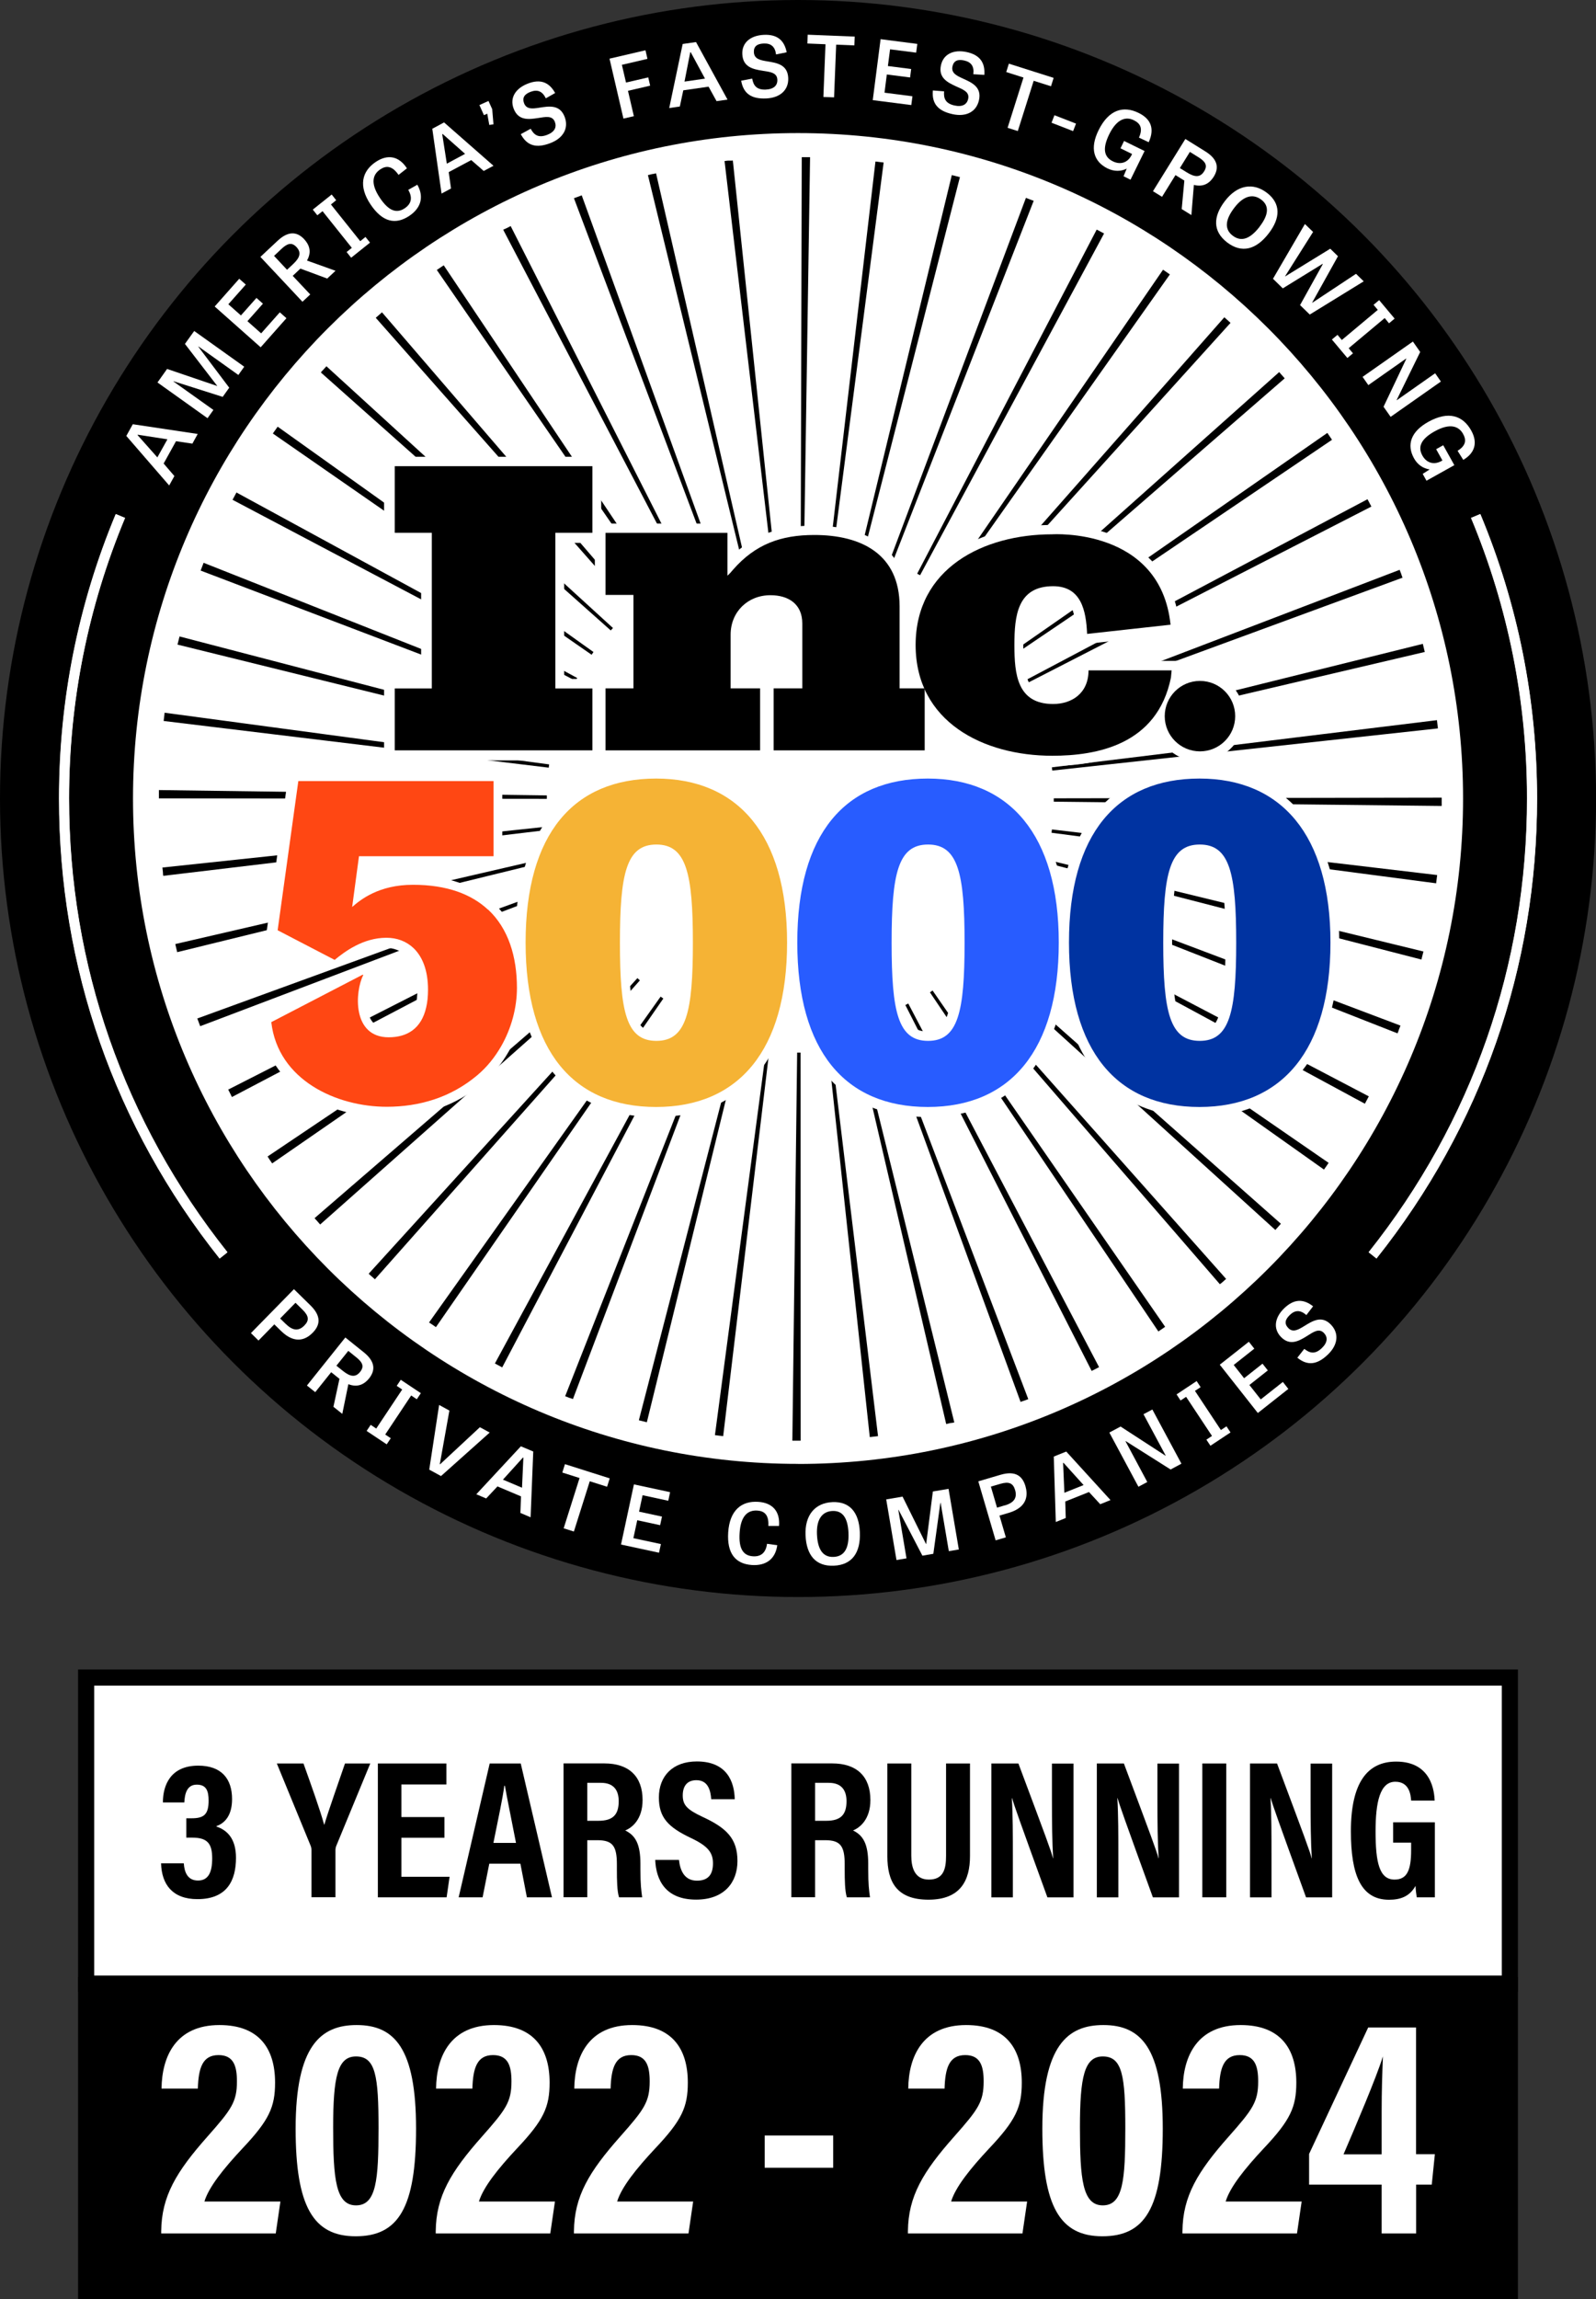
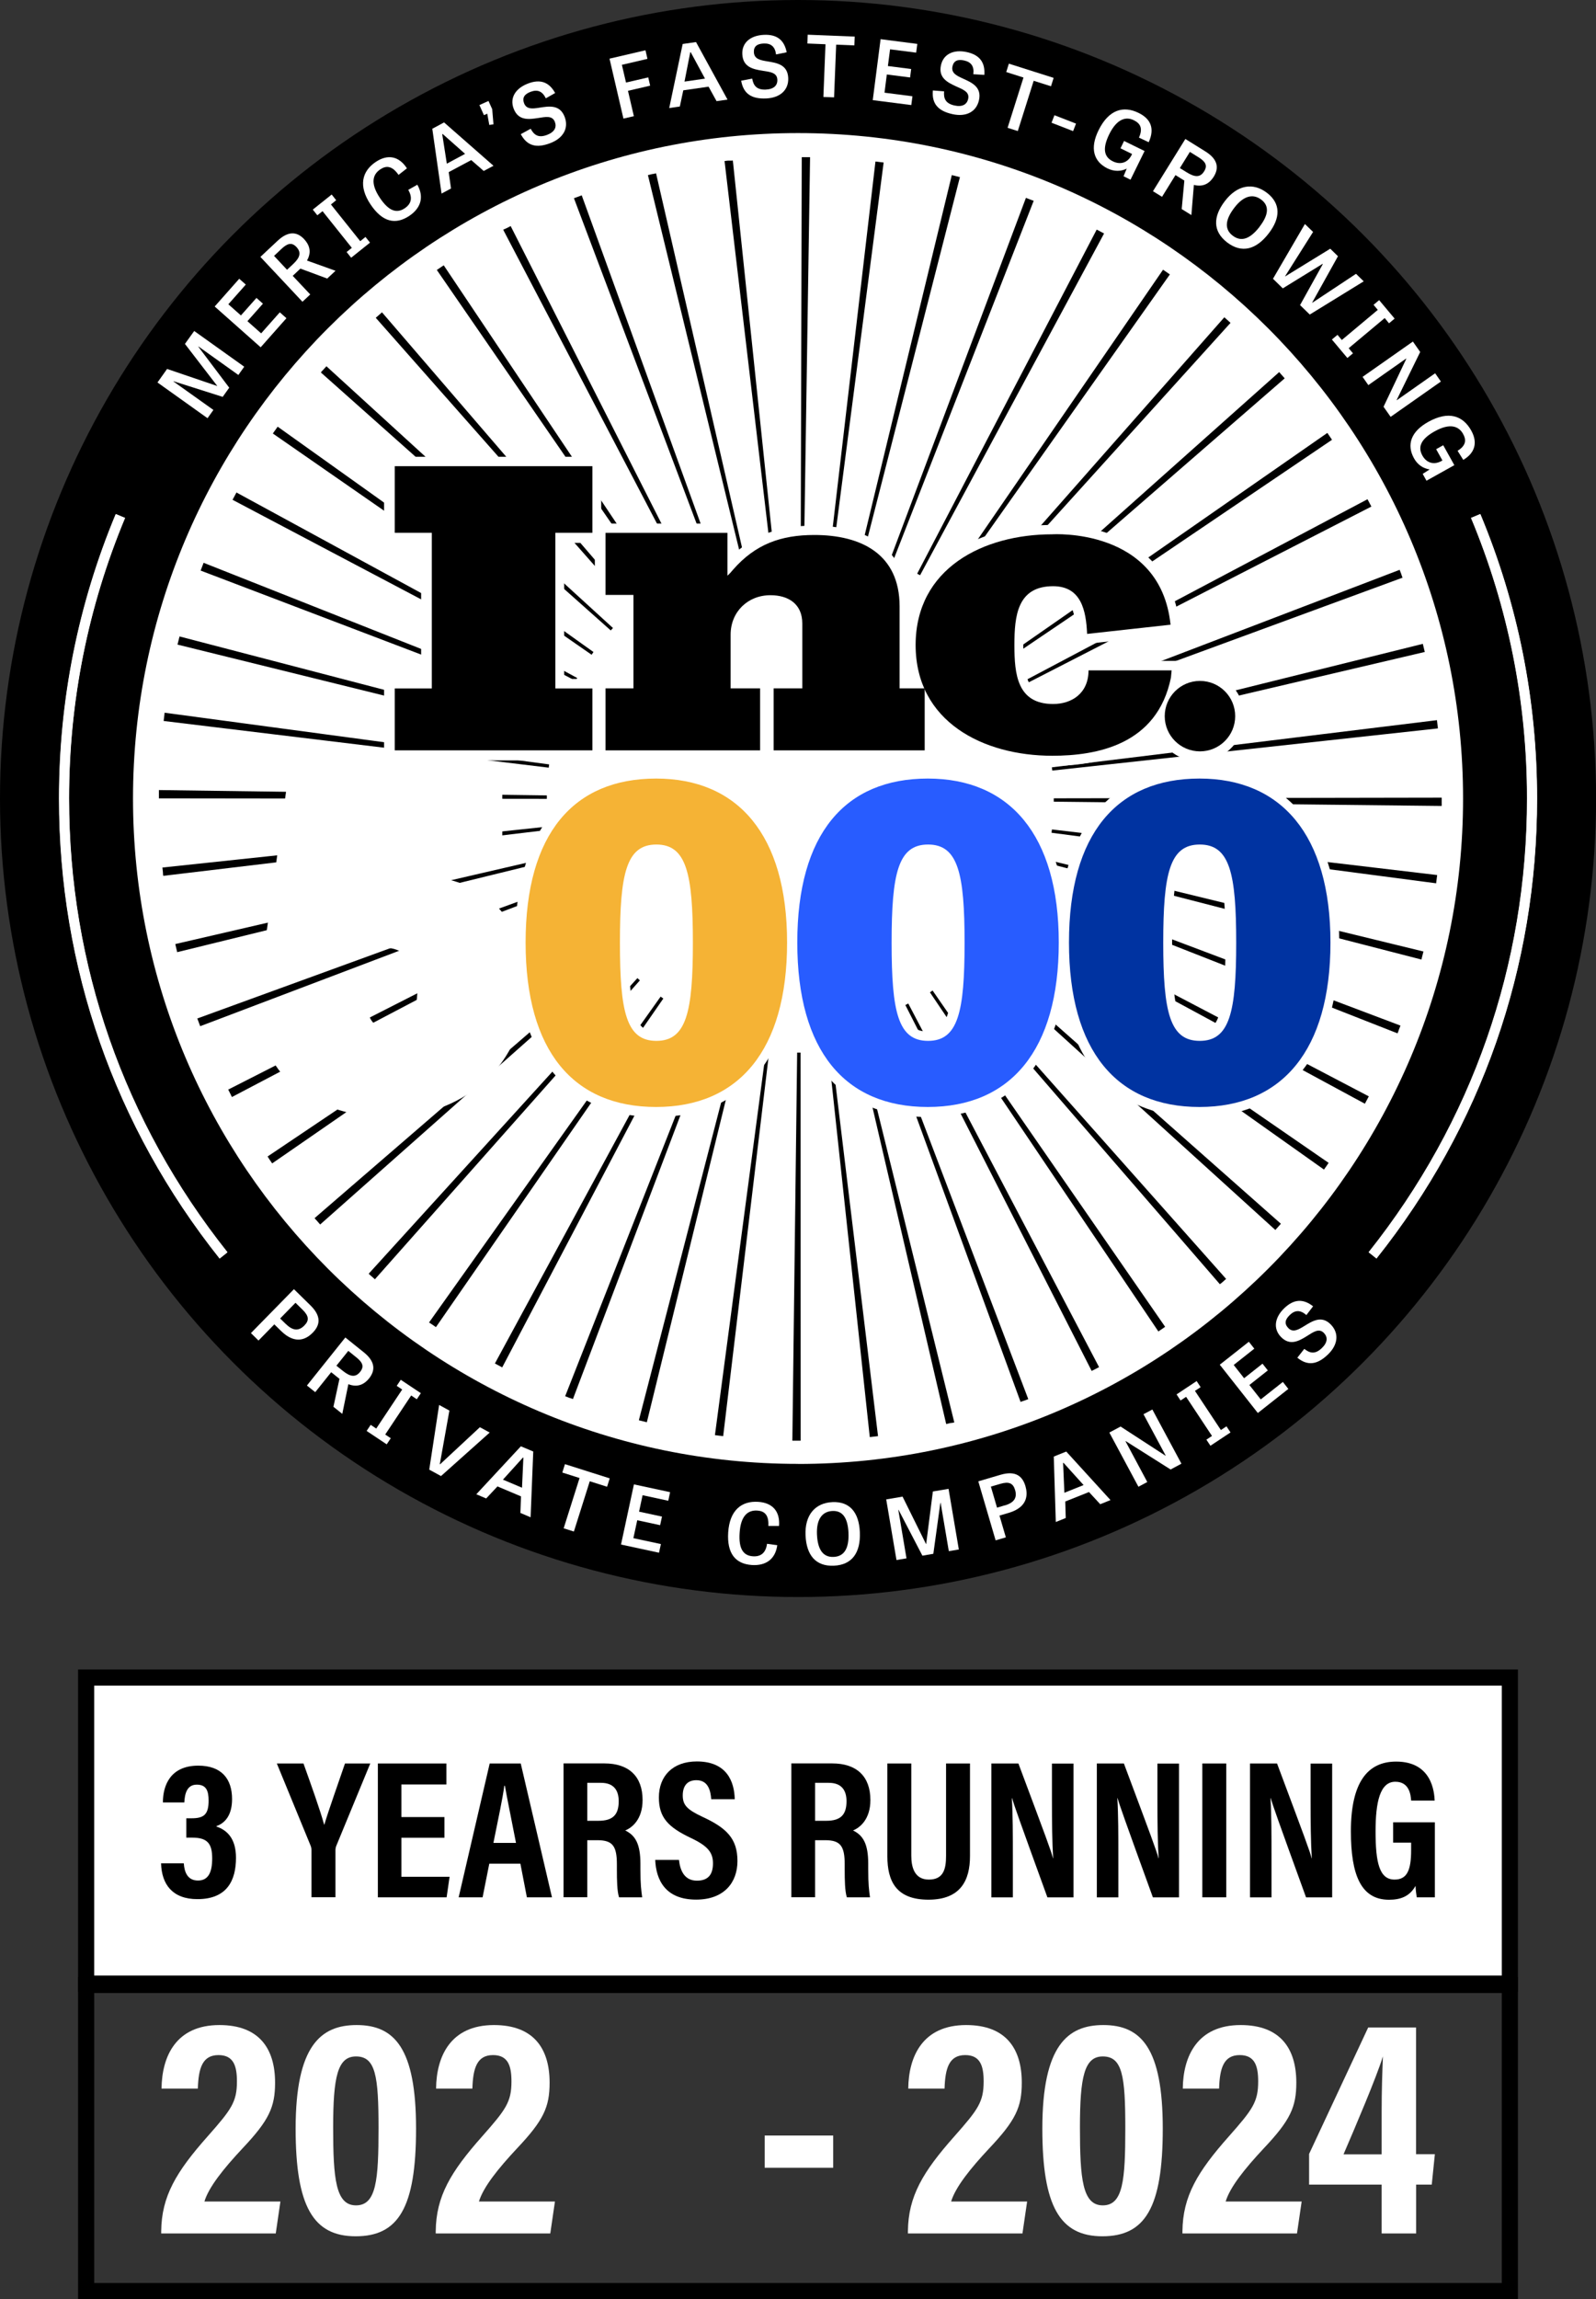
<svg xmlns="http://www.w3.org/2000/svg" id="Layer_2" viewBox="0 0 236.03 339.8">
  <rect x="0" y="0" width="236.03" height="339.8" fill="#333333" stroke="none" />
  <defs>
    <style>.cls-1{fill:#f5b335;}.cls-2{fill:#fff;}.cls-3{fill:#ff4713;}.cls-4{fill:#0033a1;}.cls-5{fill:#285cff;}</style>
  </defs>
  <g id="Layer_1-2">
    <rect class="cls-2" x="12.74" y="247.94" width="210.55" height="45.23" />
    <path d="M224.48,294.36H11.55v-47.61h212.93v47.61ZM13.93,291.98h208.17v-42.85H13.93v42.85Z" />
    <path d="M24.09,266.39c0-2.51,1.11-5.43,5.23-5.43,3.45,0,5,1.96,5,4.94,0,2.37-1.02,3.54-2.31,4v.06c1.58.53,2.89,1.78,2.89,4.62,0,3.3-1.29,6.11-5.7,6.11-3.65,0-5.29-2.13-5.38-5.29h3.36c.09,1.31.56,2.54,2.1,2.54s2.1-1.23,2.1-3.27c0-2.19-.7-3.07-2.95-3.07h-.88v-2.86h.79c1.81,0,2.51-.56,2.51-2.6,0-1.43-.32-2.37-1.75-2.37-1.52,0-1.78,1.46-1.84,2.63h-3.18Z" />
    <path d="M46.06,280.42v-6.98c0-.23-.03-.41-.12-.64l-5-12.16h3.94c1.11,3.1,2.48,6.92,3.07,9.09.73-2.43,2.07-6.14,3.07-9.09h3.74l-5.03,12.18c-.06.15-.12.38-.12.67v6.92h-3.56Z" />
    <path d="M65.73,271.62h-6.37v5.76h7.13l-.44,3.04h-10.17v-19.78h10.14v3.1h-6.66v4.82h6.37v3.07Z" />
    <path d="M72.36,275.45l-.99,4.97h-3.54l4.59-19.78h4.59l4.62,19.78h-3.71l-.96-4.97h-4.59ZM76.31,272.38c-.73-3.8-1.32-6.57-1.64-8.44h-.09c-.23,1.81-.88,4.79-1.61,8.44h3.33Z" />
    <path d="M86.85,271.97v8.44h-3.51v-19.78h6.05c3.59,0,5.64,1.9,5.64,5.41,0,2.86-1.55,4.09-2.57,4.5,1.52.73,2.25,2.02,2.25,4.94v.79c0,2.25.12,3.1.26,4.15h-3.42c-.29-.91-.32-2.48-.32-4.18v-.7c0-2.66-.61-3.56-2.86-3.56h-1.52ZM86.85,269.11h1.67c2.13,0,2.98-.91,2.98-2.89,0-1.72-.82-2.72-2.63-2.72h-2.02v5.61Z" />
    <path d="M100.41,274.89c.18,1.64.85,3.07,2.66,3.07s2.37-1.08,2.37-2.57c0-1.61-.79-2.57-3.27-3.74-3.39-1.61-4.73-3.04-4.73-5.99,0-3.16,2.05-5.32,5.61-5.32,4.47,0,5.55,3.01,5.61,5.58h-3.48c-.09-1.14-.38-2.81-2.19-2.81-1.4,0-2.02.91-2.02,2.25,0,1.43.64,2.1,2.95,3.18,3.54,1.64,5.14,3.21,5.14,6.52,0,3.13-1.93,5.7-6.11,5.7-4.56,0-5.93-2.92-6.05-5.87h3.51Z" />
    <path d="M120.54,271.97v8.44h-3.51v-19.78h6.05c3.59,0,5.64,1.9,5.64,5.41,0,2.86-1.55,4.09-2.57,4.5,1.52.73,2.25,2.02,2.25,4.94v.79c0,2.25.12,3.1.26,4.15h-3.42c-.29-.91-.32-2.48-.32-4.18v-.7c0-2.66-.61-3.56-2.86-3.56h-1.52ZM120.54,269.11h1.67c2.13,0,2.98-.91,2.98-2.89,0-1.72-.82-2.72-2.63-2.72h-2.02v5.61Z" />
    <path d="M134.77,260.64v13.62c0,1.61.41,3.54,2.6,3.54s2.54-1.61,2.54-3.51v-13.65h3.54v13.7c0,3.54-1.37,6.43-6.14,6.43s-6.08-2.72-6.08-6.43v-13.7h3.54Z" />
    <path d="M146.61,280.42v-19.78h4c4.09,10.93,4.88,13.03,5.11,14h.03c-.15-2.37-.18-5.29-.18-8.53v-5.46h3.19v19.78h-3.86c-4.24-11.66-4.97-13.76-5.23-14.67h-.03c.15,2.45.15,5.35.15,8.91v5.76h-3.18Z" />
    <path d="M162.21,280.42v-19.78h4c4.09,10.93,4.88,13.03,5.11,14h.03c-.15-2.37-.18-5.29-.18-8.53v-5.46h3.19v19.78h-3.86c-4.24-11.66-4.97-13.76-5.23-14.67h-.03c.15,2.45.15,5.35.15,8.91v5.76h-3.18Z" />
    <path d="M181.35,260.64v19.78h-3.54v-19.78h3.54Z" />
    <path d="M184.86,280.42v-19.78h4c4.09,10.93,4.88,13.03,5.11,14h.03c-.15-2.37-.18-5.29-.18-8.53v-5.46h3.19v19.78h-3.86c-4.24-11.66-4.97-13.76-5.23-14.67h-.03c.15,2.45.15,5.35.15,8.91v5.76h-3.18Z" />
    <path d="M212.21,280.42h-2.69c-.09-.61-.15-1.05-.18-1.69-.88,1.58-2.25,2.05-3.92,2.05-4.15,0-5.64-3.68-5.64-10.11,0-7.22,2.45-10.31,6.69-10.31,5.35,0,5.64,4.59,5.7,5.76h-3.48c-.06-.79-.23-2.78-2.34-2.78-2.28,0-2.92,3.04-2.92,7.33,0,4.59.55,7.13,2.81,7.13,1.87,0,2.45-1.43,2.45-4.35v-1.11h-2.66v-3.01h6.17v11.1Z" />
-     <rect x="12.74" y="293.38" width="210.55" height="45.23" />
    <path d="M224.48,339.8H11.55v-47.61h212.93v47.61ZM13.93,337.42h208.17v-42.85H13.93v42.85Z" />
    <path class="cls-2" d="M23.84,330.1v-.32c.05-5.18,2.22-8.79,6.85-14.01,3.52-3.98,4.35-5.09,4.35-8.14,0-2.31-.51-3.89-2.73-3.89-2.36,0-2.96,1.9-3.05,4.95h-5.37c.05-4.76,2.13-9.39,8.56-9.39,5.87,0,8.23,3.47,8.23,8.51,0,3.61-.88,5.55-4.81,9.71-2.82,3.01-5,5.74-5.64,7.86h11.24l-.69,4.72h-16.93Z" />
    <path class="cls-2" d="M61.53,314.61c0,11.75-2.64,15.91-8.93,15.91s-8.88-4.44-8.88-15.91c0-12.3,3.75-15.31,9.02-15.31,5.6,0,8.79,3.42,8.79,15.31ZM49.27,314.43c0,7.59.37,11.52,3.38,11.52s3.33-3.75,3.33-11.42-.42-10.59-3.33-10.59c-2.73,0-3.38,3.01-3.38,10.5Z" />
    <path class="cls-2" d="M64.44,330.1v-.32c.05-5.18,2.22-8.79,6.85-14.01,3.52-3.98,4.35-5.09,4.35-8.14,0-2.31-.51-3.89-2.73-3.89-2.36,0-2.96,1.9-3.05,4.95h-5.37c.05-4.76,2.13-9.39,8.56-9.39,5.87,0,8.23,3.47,8.23,8.51,0,3.61-.88,5.55-4.81,9.71-2.82,3.01-5,5.74-5.64,7.86h11.24l-.69,4.72h-16.93Z" />
-     <path class="cls-2" d="M84.88,330.1v-.32c.05-5.18,2.22-8.79,6.85-14.01,3.52-3.98,4.35-5.09,4.35-8.14,0-2.31-.51-3.89-2.73-3.89-2.36,0-2.96,1.9-3.05,4.95h-5.37c.05-4.76,2.13-9.39,8.56-9.39,5.87,0,8.23,3.47,8.23,8.51,0,3.61-.88,5.55-4.81,9.71-2.82,3.01-5,5.74-5.64,7.86h11.24l-.69,4.72h-16.93Z" />
    <path class="cls-2" d="M123.22,315.63v4.76h-10.13v-4.76h10.13Z" />
    <path class="cls-2" d="M134.27,330.1v-.32c.05-5.18,2.22-8.79,6.85-14.01,3.52-3.98,4.35-5.09,4.35-8.14,0-2.31-.51-3.89-2.73-3.89-2.36,0-2.96,1.9-3.05,4.95h-5.37c.05-4.76,2.13-9.39,8.56-9.39,5.87,0,8.23,3.47,8.23,8.51,0,3.61-.88,5.55-4.81,9.71-2.82,3.01-5,5.74-5.64,7.86h11.24l-.69,4.72h-16.93Z" />
    <path class="cls-2" d="M171.96,314.61c0,11.75-2.64,15.91-8.93,15.91s-8.88-4.44-8.88-15.91c0-12.3,3.75-15.31,9.02-15.31,5.6,0,8.79,3.42,8.79,15.31ZM159.71,314.43c0,7.59.37,11.52,3.38,11.52s3.33-3.75,3.33-11.42-.42-10.59-3.33-10.59c-2.73,0-3.38,3.01-3.38,10.5Z" />
    <path class="cls-2" d="M174.87,330.1v-.32c.05-5.18,2.22-8.79,6.85-14.01,3.52-3.98,4.35-5.09,4.35-8.14,0-2.31-.51-3.89-2.73-3.89-2.36,0-2.96,1.9-3.05,4.95h-5.37c.05-4.76,2.13-9.39,8.56-9.39,5.87,0,8.23,3.47,8.23,8.51,0,3.61-.88,5.55-4.81,9.71-2.82,3.01-5,5.74-5.64,7.86h11.24l-.69,4.72h-16.93Z" />
    <path class="cls-2" d="M204.33,330.1v-7.22h-10.73v-4.53l8.74-18.69h7.08v18.73h2.78l-.46,4.49h-2.31v7.22h-5.09ZM204.33,312.16c0-3.28.09-5.74.19-8.23-1.02,3.24-3.98,10.18-5.83,14.48h5.64v-6.24Z" />
    <circle cx="118.02" cy="118.02" r="118.02" />
    <path class="cls-2" d="M118.02,216.36c-54.23,0-98.35-44.12-98.35-98.35S63.79,19.67,118.02,19.67s98.35,44.12,98.35,98.35-44.12,98.35-98.35,98.35Z" />
-     <path class="cls-2" d="M19.64,62.7l9.6,1.44-.79,1.43-2.42-.36-1.83,3.3,1.59,1.85-.77,1.39-6.34-7.32.96-1.73ZM20.37,64.25l-.03.05,2.93,3.3,1.49-2.67-4.38-.68Z" />
    <path class="cls-2" d="M32.94,58.66l-7.27-2.31-.02.03,5.91,4.21-.87,1.22-7.4-5.28,1.42-2,7.41,2.52v-.02s-4.77-6.2-4.77-6.2l1.37-1.91,7.4,5.28-.87,1.22-5.9-4.21-.02.03,4.57,6.06-.96,1.35Z" />
    <path class="cls-2" d="M38.89,44.88l-2.3,2.59,2.03,1.8,2.76-3.11.98.87-3.81,4.3-6.8-6.03,3.63-4.1.97.86-2.58,2.91,1.86,1.65,2.3-2.59.95.85Z" />
    <path class="cls-2" d="M44.43,39.7l-.1.09-1.04.98,2.59,2.75-1.15,1.08-6.22-6.63,2.53-2.37c1.68-1.58,2.97-1.29,3.94-.25.64.69,1.22,1.75.42,3.16l4.22,1.51-1.23,1.15-3.96-1.47ZM43.34,39.04c1-.94,1.27-1.7.51-2.52-.7-.75-1.34-.56-2.23.27l-1.09,1.03,1.92,2.05.89-.83Z" />
    <path class="cls-2" d="M53.28,35.64l.77-.62.67.84-2.79,2.23-.67-.84.77-.62-4.33-5.42-.77.61-.67-.84,2.79-2.23.67.84-.78.63,4.33,5.42Z" />
    <path class="cls-2" d="M60.38,28.06l1.34-.76c1.05,1.86.48,3.48-1.18,4.6-2.07,1.39-4.01.89-5.73-1.67-1.83-2.72-1.3-4.91.75-6.29,1.77-1.19,3.44-.88,4.62.94l-1.24.97c-1-1.46-1.91-1.34-2.7-.82-1.12.75-1.51,2.06-.05,4.23,1.3,1.93,2.46,2.33,3.67,1.52.98-.66,1.18-1.58.52-2.71Z" />
    <path class="cls-2" d="M65.68,18.1l7.3,6.4-1.44.77-1.85-1.61-3.33,1.78.34,2.42-1.4.75-1.37-9.58,1.75-.94ZM65.45,19.8l-.05.03.68,4.36,2.7-1.45-3.32-2.94Z" />
    <path class="cls-2" d="M70.9,15.53l1.34-.61.55,1.21.19,2.24-.62.1-.3-1.67-.49.22-.67-1.49Z" />
    <path class="cls-2" d="M80.72,14.53c-.5-1.03-1.21-1.35-2.25-.96-.9.34-1.27.87-.97,1.68.35.93,1.24.83,2.25.67,1.39-.21,3.04-.53,3.76,1.36.63,1.66-.21,3.15-2.14,3.88-2.05.78-3.43.4-4.35-1.33l1.46-.8c.48.88,1.1,1.41,2.42.91,1.12-.43,1.46-1.14,1.16-1.92-.37-.98-1.37-.75-2.52-.57-1.35.21-2.9.4-3.58-1.4-.6-1.58.27-3,2.14-3.71,1.82-.69,3.11-.2,4,1.41l-1.41.8Z" />
    <path class="cls-2" d="M96.16,12.66l-3.29.76.87,3.75-1.54.36-2.06-8.86,5.32-1.24.29,1.27-3.78.88.61,2.62,3.29-.76.28,1.22Z" />
    <path class="cls-2" d="M102.93,6.21l4.66,8.51-1.62.23-1.18-2.14-3.74.54-.51,2.39-1.57.23,1.99-9.47,1.96-.28ZM102.14,7.73h-.06s-.85,4.33-.85,4.33l3.03-.44-2.11-3.9Z" />
    <path class="cls-2" d="M114.77,8.04c-.15-1.13-.73-1.66-1.84-1.61-.96.04-1.48.43-1.44,1.29.05.99.92,1.17,1.93,1.34,1.39.23,3.06.44,3.15,2.46.08,1.77-1.18,2.93-3.24,3.03-2.19.1-3.38-.69-3.72-2.62l1.63-.31c.18.98.61,1.68,2.02,1.62,1.2-.06,1.74-.63,1.7-1.47-.05-1.05-1.07-1.14-2.22-1.32-1.35-.22-2.87-.52-2.96-2.44-.08-1.68,1.19-2.77,3.19-2.86,1.94-.09,3.02.78,3.37,2.58l-1.58.32Z" />
    <path class="cls-2" d="M122.07,6.54l-2.67-.11.05-1.3,6.95.28-.05,1.3-2.69-.11-.31,7.79-1.58-.06.31-7.79Z" />
    <path class="cls-2" d="M134.59,11.45l-3.44-.44-.34,2.69,4.13.53-.17,1.3-5.7-.73,1.16-9.01,5.43.7-.17,1.29-3.86-.49-.32,2.47,3.44.44-.16,1.26Z" />
    <path class="cls-2" d="M143.94,10.98c.15-1.13-.27-1.8-1.35-2.04-.94-.21-1.54.03-1.73.87-.21.97.58,1.37,1.52,1.79,1.28.59,2.84,1.22,2.4,3.2-.38,1.73-1.9,2.52-3.92,2.07-2.14-.47-3.08-1.55-2.9-3.5l1.66.13c-.08,1,.15,1.78,1.53,2.09,1.17.26,1.85-.15,2.03-.97.23-1.03-.73-1.38-1.8-1.86-1.24-.57-2.64-1.26-2.22-3.13.36-1.64,1.87-2.36,3.83-1.93,1.9.42,2.72,1.54,2.58,3.37l-1.61-.1Z" />
    <path class="cls-2" d="M151.36,11.46l-2.55-.81.39-1.24,6.62,2.1-.39,1.24-2.56-.81-2.35,7.43-1.51-.48,2.35-7.43Z" />
    <path class="cls-2" d="M155.51,18.14l.43-1.11,3.19,1.24-.43,1.11-3.19-1.24Z" />
    <path class="cls-2" d="M166.25,20.84l3.02,1.48-2.08,4.24-1.03-.51.47-1.13c-.83.43-1.86.45-2.83-.02-2.08-1.02-2.64-3-1.34-5.64,1.51-3.08,3.69-3.67,5.93-2.57,1.82.89,2.4,2.33,1.49,4.33l-1.44-.68c.62-1.4.18-2.11-.76-2.57-1.13-.56-2.49-.26-3.64,2.08-1.05,2.15-.75,3.37.55,4,1.06.52,2.19.26,2.78-.98l.05-.11-1.71-.84.53-1.09Z" />
    <path class="cls-2" d="M175.17,26.7l-.12-.07-1.21-.75-1.99,3.21-1.34-.83,4.79-7.72,2.94,1.83c1.96,1.21,2.01,2.53,1.26,3.74-.5.8-1.37,1.62-2.94,1.22l-.37,4.46-1.43-.89.39-4.2ZM175.52,25.48c1.17.72,1.97.79,2.56-.16.54-.87.19-1.44-.84-2.08l-1.27-.79-1.48,2.39,1.03.64Z" />
    <path class="cls-2" d="M181.16,29.7c1.81-2.36,4.15-2.78,6.22-1.19,2.04,1.57,2,3.7.26,5.97-1.87,2.44-4.01,2.99-6.16,1.35-2.12-1.63-2.12-3.79-.32-6.13ZM186.28,33.5c1.32-1.72,1.47-3.06.26-3.98-1.24-.95-2.66-.57-4,1.19-1.34,1.75-1.5,3.16-.24,4.12,1.27.97,2.59.49,3.99-1.33Z" />
    <path class="cls-2" d="M192.26,45.1l3.37-6.07-.04-.03-5.88,3.62-1.45-1.42,4.72-8.09,1.21,1.17-4.14,6.55.02.02,6.66-4.09,1.14,1.11-3.82,6.86.02.02,6.47-4.28,1.14,1.11-7.98,4.91-1.45-1.41Z" />
    <path class="cls-2" d="M199.45,51.46l.64.76-.83.69-2.29-2.73.83-.69.64.76,5.32-4.45-.63-.75.83-.69,2.29,2.73-.83.69-.64-.77-5.32,4.45Z" />
    <path class="cls-2" d="M204.61,60.12l3.36-7.08-.03-.04-5.58,3.92-.85-1.22,7.44-5.22,1.08,1.54-3.48,7.1.02.03,5.67-3.98.85,1.22-7.43,5.22-1.05-1.49Z" />
    <path class="cls-2" d="M213.44,65.81l1.64,2.94-4.12,2.3-.56-1.01,1.03-.66c-.93-.12-1.79-.69-2.31-1.63-1.13-2.02-.46-3.97,2.11-5.4,3-1.67,5.12-.91,6.34,1.27,1,1.79.56,3.33-1.17,4.35l-.84-1.34c1.27-.79,1.31-1.62.8-2.52-.62-1.1-1.9-1.63-4.17-.37-2.09,1.16-2.54,2.34-1.83,3.6.57,1.03,1.65,1.46,2.85.78l.11-.06-.93-1.67,1.06-.59Z" />
    <path class="cls-2" d="M38.23,198.13l-1.12-1.1,6.36-6.49,2.45,2.4c1.68,1.65,1.38,2.96.33,4.03-.82.84-2.47,1.92-4.69-.26l-.99-.97-2.34,2.39ZM42.28,195.69c1.02,1,1.89,1.07,2.73.22.75-.76.67-1.42-.27-2.34l-1.04-1.02-2.27,2.32.85.83Z" />
    <path class="cls-2" d="M50.2,203.78l-.11-.08-1.11-.89-2.36,2.95-1.23-.98,5.68-7.1,2.71,2.17c1.8,1.44,1.7,2.75.81,3.87-.59.73-1.56,1.45-3.07.86l-.9,4.39-1.31-1.05.89-4.12ZM50.7,202.61c1.07.86,1.87,1.02,2.56.15.64-.8.36-1.41-.58-2.16l-1.17-.94-1.76,2.19.95.76Z" />
    <path class="cls-2" d="M56.97,212.02l.82.55-.6.9-2.97-1.98.6-.9.82.55,3.84-5.77-.81-.54.6-.9,2.97,1.98-.6.9-.83-.56-3.84,5.77Z" />
    <path class="cls-2" d="M70.97,210.94l1.45.79-7.2,6.43-1.74-.95,1.46-9.56,1.52.83-1.42,7.93.03.02,5.9-5.49Z" />
    <path class="cls-2" d="M78.86,214.55l-.39,9.7-1.51-.64.09-2.45-3.48-1.47-1.67,1.78-1.46-.62,6.59-7.09,1.83.77ZM77.4,215.44l-.06-.02-2.96,3.27,2.82,1.19.2-4.43Z" />
    <path class="cls-2" d="M85.71,218.45l-2.55-.81.39-1.24,6.62,2.1-.39,1.24-2.56-.81-2.35,7.43-1.51-.48,2.35-7.43Z" />
    <path class="cls-2" d="M97.63,225.42l-3.39-.73-.57,2.65,4.07.87-.28,1.28-5.62-1.21,1.91-8.89,5.35,1.15-.27,1.27-3.8-.82-.52,2.43,3.39.73-.27,1.25Z" />
    <path class="cls-2" d="M113.42,228.17l1.53.21c-.29,2.11-1.74,3.05-3.73,2.93-2.48-.16-3.72-1.73-3.53-4.81.21-3.27,1.96-4.69,4.43-4.53,2.12.13,3.26,1.4,3.09,3.56h-1.58c.1-1.76-.7-2.21-1.64-2.27-1.35-.08-2.45.71-2.61,3.32-.15,2.32.53,3.35,1.99,3.44,1.17.07,1.89-.54,2.06-1.83Z" />
    <path class="cls-2" d="M119.13,226.92c-.13-2.97,1.39-4.8,3.99-4.91,2.57-.11,3.91,1.55,4.04,4.41.14,3.07-1.15,4.87-3.84,4.99-2.67.12-4.06-1.54-4.19-4.49ZM125.48,226.54c-.1-2.16-.84-3.28-2.36-3.22-1.56.07-2.4,1.27-2.3,3.48.1,2.2.88,3.38,2.46,3.31,1.6-.07,2.3-1.29,2.2-3.58Z" />
    <path class="cls-2" d="M136.41,229.92l-3.52-6.76h-.04s1.21,7.16,1.21,7.16l-1.48.25-1.52-8.96,2.42-.41,3.47,7.01h.02s.99-7.77.99-7.77l2.32-.39,1.52,8.96-1.48.25-1.21-7.14h-.04s-1.04,7.53-1.04,7.53l-1.64.28Z" />
    <path class="cls-2" d="M148.75,227.22l-1.51.44-2.56-8.72,3.29-.97c2.26-.66,3.26.24,3.68,1.68.33,1.13.47,3.09-2.51,3.96l-1.33.39.94,3.21ZM148.6,222.5c1.37-.4,1.86-1.13,1.52-2.28-.3-1.02-.92-1.28-2.18-.91l-1.4.41.91,3.11,1.14-.34Z" />
    <path class="cls-2" d="M157.69,214.54l6.54,7.17-1.52.61-1.66-1.8-3.51,1.4.07,2.44-1.47.59-.3-9.67,1.84-.74ZM157.28,216.2l-.06.02.19,4.41,2.84-1.14-2.97-3.29Z" />
    <path class="cls-2" d="M173.12,217.19l-6.63-4.19-.04.02,3.22,6.02-1.31.7-4.3-8.01,1.66-.89,6.64,4.31.03-.02-3.28-6.11,1.31-.7,4.3,8.01-1.6.86Z" />
    <path class="cls-2" d="M180.55,211.36l.83-.55.6.9-2.97,1.97-.6-.9.83-.55-3.83-5.78-.82.54-.59-.9,2.97-1.97.59.9-.84.55,3.83,5.78Z" />
    <path class="cls-2" d="M187.49,202.55l-2.72,2.15,1.68,2.13,3.27-2.58.81,1.03-4.51,3.56-5.63-7.14,4.3-3.39.81,1.02-3.05,2.41,1.54,1.96,2.72-2.15.79,1Z" />
    <path class="cls-2" d="M193.19,194.36c-.86-.76-1.65-.77-2.44-.01-.7.67-.84,1.29-.24,1.92.68.72,1.46.28,2.34-.26,1.2-.73,2.6-1.68,3.99-.22,1.22,1.28,1.03,2.98-.46,4.41-1.58,1.51-3,1.7-4.52.47l1.03-1.31c.78.62,1.57.87,2.59-.11.87-.83.9-1.62.32-2.23-.73-.76-1.56-.16-2.54.46-1.16.72-2.51,1.49-3.84.1-1.16-1.22-.92-2.87.53-4.25,1.41-1.34,2.79-1.4,4.24-.26l-.98,1.28Z" />
    <path d="M119.8,23.23c-.06,0-.12,0-.19,0-.01,0-.03,0-.04,0h0c-.33,0-.67,0-1,0l-.15,57.37c.17,0,.33,0,.5,0l.88-57.36h0ZM108.34,23.74s-.01,0-.02,0h-.04s-.02,0-.03,0c-.01,0-.03,0-.04,0-.01,0-.02,0-.03,0-.01,0-.03,0-.04,0-.01,0-.02,0-.03,0-.01,0-.03,0-.04,0-.01,0-.02,0-.04,0-.01,0-.03,0-.04,0,0,0-.02,0-.03,0-.01,0-.03,0-.04,0,0,0-.03,0-.03,0-.01,0-.03,0-.04,0-.01,0-.02,0-.04,0-.01,0-.02,0-.03,0-.02,0-.03,0-.04,0,0,0-.02,0-.03,0-.02,0-.03,0-.05,0,0,0,0,0,0,0-.17.02-.34.04-.51.06l6.72,56.97c.16-.02.32-.04.48-.05l-5.98-57.06h0ZM97.03,25.62s-.05.01-.07.02c-.01,0-.02,0-.04,0,0,0-.02,0-.03,0-.09.02-.19.04-.28.07h0s-.04,0-.06.01c0,0-.02,0-.03,0-.01,0-.02,0-.04,0-.22.05-.44.1-.66.16l13.58,55.74c.16-.04.31-.07.47-.11l-12.85-55.91h0ZM86.03,28.87c-.39.14-.77.28-1.15.43l20.25,53.68c.15-.06.3-.11.45-.17l-19.55-53.94h0ZM75.51,33.42c-.18.09-.35.18-.52.27,0,0,0,0,0,0-.02,0-.04.02-.06.03h-.01s-.04.03-.05.03c0,0,0,0-.01,0-.02,0-.04.02-.05.03,0,0,0,0-.01,0-.02,0-.04.02-.05.03,0,0,0,0-.01,0-.02,0-.03.02-.05.03,0,0-.01,0-.02,0-.01,0-.03.02-.05.02h-.03s-.03.03-.04.03l-.06.03s0,0,0,0c-.02.01-.04.02-.07.04l26.61,50.82c.14-.07.29-.15.43-.22l-25.95-51.17h0ZM65.61,39.22c-.08.05-.16.11-.25.17,0,0-.01,0-.02.01,0,0-.02.01-.03.02-.23.15-.46.31-.68.46-.01,0-.02.01-.03.02,0,0,0,0,0,0l32.55,47.24c.13-.09.27-.18.4-.27l-31.93-47.66h0ZM56.49,46.16c-.06.05-.11.1-.17.15,0,0,0,0,0,0,0,0-.02.02-.03.03-.24.21-.48.42-.72.63l37.98,42.99c.12-.11.25-.22.37-.32l-37.43-43.48h0ZM48.26,54.15c-.13.14-.27.29-.4.44,0,0,0,0,0,0-.01.02-.02.03-.04.04,0,0,0,0-.01.01,0,.01-.02.02-.03.04,0,0-.01.01-.02.02,0,.01-.02.02-.03.03,0,0-.01.01-.02.02,0,.01-.02.02-.03.03,0,0-.01.01-.02.02,0,.01-.02.03-.03.04,0,0,0,0-.01.01-.01.02-.02.03-.04.04h0c-.04.05-.09.11-.13.16l42.87,38.13c.11-.12.22-.24.33-.36l-42.37-38.68h0ZM41.06,63.07c-.18.25-.36.51-.54.76-.06.08-.11.16-.17.24l47.14,32.7c.09-.13.19-.27.28-.4l-46.71-33.31h0ZM34.97,72.79c-.2.36-.39.72-.58,1.08l50.74,26.77c.08-.14.15-.28.23-.43l-50.39-27.42h0ZM30.11,83.18c-.03.07-.05.14-.08.21,0,0,0,.01,0,.02,0,.01-.01.03-.02.04,0,.02-.01.03-.02.05,0,0,0,0,0,0-.11.28-.21.55-.32.83l53.61,20.41c.06-.15.12-.3.17-.45l-53.34-21.11h0ZM26.55,94.08c-.06.21-.11.42-.16.63-.05.19-.09.37-.14.56l55.7,13.74c.04-.16.08-.31.12-.47l-55.51-14.47h0ZM24.34,105.33c0,.06-.02.12-.02.19,0,0,0,.02,0,.03,0,0,0,.02,0,.03-.04.33-.08.65-.12.98l56.95,6.9c.02-.16.04-.32.06-.48l-56.86-7.64h0ZM80.86,117.56l-57.36-.79c0,.41,0,.82,0,1.23l57.37.07c0-.17,0-.33,0-.5h0ZM81.07,122.16l-57.05,6.06c.03.25.05.51.08.76,0,0,0,0,0,.01,0,.02,0,.03,0,.05,0,.02,0,.03,0,.05,0,0,0,0,0,.01.01.11.03.23.04.35l56.96-6.8c-.02-.16-.04-.32-.05-.48h0ZM81.82,126.6l-55.89,12.93s0,.02,0,.04c.08.37.17.73.26,1.1,0,0,0,0,0,0,0,.02,0,.04.01.06l55.72-13.66c-.04-.16-.08-.31-.11-.47h0ZM83.09,130.9l-53.91,19.63c.13.36.26.72.4,1.07,0,.01,0,.03.02.04,0,0,0,0,0,0,0,.01,0,.02.01.03l53.65-20.33c-.06-.15-.11-.3-.17-.45h0ZM84.88,135.02l-51.13,26.02h0c.14.27.28.54.41.81,0,0,0,.02.01.03,0,0,0,.02.01.03.04.08.08.16.12.23l50.79-26.68c-.07-.14-.15-.29-.22-.43h0ZM87.18,138.93l-47.61,32c.06.08.11.17.17.25,0,0,0,0,0,.01,0,.01.02.02.02.04.16.24.33.48.49.72l47.2-32.61c-.09-.13-.18-.27-.27-.4h0ZM89.95,142.55l-43.43,37.49c.06.06.11.13.17.2,0,0,.01.01.02.02,0,0,.02.02.03.03,0,.01.02.02.03.03,0,0,.01.01.02.02.01.01.02.03.03.04,0,0,.01.01.02.02,0,0,.02.02.03.03,0,0,.02.02.03.03,0,0,0,.01.01.02.14.17.29.33.44.5l42.94-38.05c-.11-.12-.22-.25-.32-.37h0ZM94.26,144.57l-39.74,43.69c.09.08.18.16.27.24.13.12.27.24.41.36.08.07.16.14.24.22l39.19-44.18c-.12-.11-.24-.22-.36-.33h0ZM97.69,147.31l-34.24,48.15c.06.04.12.08.18.12,0,0,.01,0,.02.01,0,0,.01,0,.02.01.07.05.13.09.2.14,0,0,.02.01.03.02,0,0,0,0,.01,0,.19.13.37.26.56.39l33.63-48.57c-.13-.09-.27-.19-.4-.28h0ZM100.54,151.09l-27.35,50.43c.36.2.72.39,1.08.58l26.69-50.78c-.14-.07-.28-.15-.43-.23h0ZM104.61,152.99l-21.03,53.37c.23.09.47.18.7.27,0,0,.02,0,.03,0,0,0,.01,0,.02,0,.14.05.27.1.4.15l20.33-53.64c-.15-.06-.3-.11-.45-.17h0ZM108.87,154.37l-14.39,55.54c.07.02.15.04.22.06,0,0,0,0,0,0,.02,0,.03,0,.05.01.01,0,.03,0,.04.01,0,0,0,0,.01,0,.28.07.58.15.86.22l13.66-55.72c-.16-.04-.31-.08-.47-.12h0ZM113.29,155.24l-7.56,56.87c.41.05.81.11,1.22.15l6.82-56.96c-.16-.02-.32-.04-.48-.06h0ZM118.39,155.57c-.17,0-.33,0-.5,0l-.71,57.36c.41,0,.82,0,1.23,0l-.02-57.37h0ZM122.97,155.3c-.16.02-.32.04-.48.06l6.14,57.04c.41-.04.81-.09,1.22-.14l-6.88-56.95h0ZM127.39,154.49c-.16.04-.31.08-.47.11l13.01,55.87c.21-.05.42-.1.63-.15,0,0,.01,0,.02,0,.01,0,.03,0,.04,0,.02,0,.03,0,.05-.01,0,0,.01,0,.02,0,.02,0,.04,0,.06-.01,0,0,.01,0,.02,0,.02,0,.03,0,.05-.01,0,0,.02,0,.03,0,.01,0,.02,0,.03,0,.08-.02.17-.04.25-.06l-13.74-55.7h0ZM131.67,153.15c-.15.06-.3.11-.45.17l19.71,53.88c.12-.04.24-.09.36-.13,0,0,0,0,0,0,.02,0,.04-.02.06-.02,0,0,0,0,.01,0,.02,0,.04-.01.06-.02,0,0,0,0,.01,0,.21-.08.43-.16.64-.24l-20.41-53.62h0ZM134.32,148.32c-.14.08-.29.15-.43.22l27.55,54.07s.01,0,.02,0c.02,0,.03-.02.05-.02t0,0c.2-.1.4-.21.61-.31,0,0,.02-.01.03-.01,0,0,.02-.01.03-.02.12-.06.24-.13.36-.19l-28.21-53.73h0ZM137.93,146.39c-.13.09-.27.18-.4.28l33.78,50.12c.12-.08.23-.16.35-.24,0,0,0,0,0,0,.01,0,.03-.02.04-.03.02-.01.03-.02.05-.03h0c.17-.11.33-.23.49-.34.02-.02.05-.03.07-.05l-34.39-49.7h0ZM143.23,146.12c-.12.11-.24.22-.37.32l37.55,43.37s.07-.06.11-.1c0,0,.01-.01.02-.01.01-.01.02-.02.04-.03,0,0,.02-.02.03-.02,0,0,.02-.01.03-.02.01,0,.03-.02.04-.03,0,0,0,0,.01-.01.02-.01.03-.03.04-.04,0,0,0,0,0,0,.11-.1.23-.2.34-.3,0,0,.02-.02.03-.03,0,0,0,0,.02-.01.01-.01.03-.03.04-.04,0,0,0,0,0,0,.06-.05.11-.1.17-.15l-38.11-42.88h0ZM146.46,142.88c-.11.12-.22.24-.33.36l42.48,38.55c.27-.3.55-.61.82-.92l-42.98-38h0ZM149.27,139.29c-.09.13-.19.27-.28.4l46.81,33.17c.14-.2.29-.4.43-.61,0,0,0,0,0,0,.01-.01.02-.03.03-.04,0,0,0-.01.01-.02.01-.01.02-.03.03-.04,0,0,0,0,0-.01.06-.09.13-.18.19-.27l-47.23-32.56h0ZM151.61,135.42c-.07.14-.15.29-.23.43l50.47,27.28c.19-.36.39-.72.58-1.09l-50.82-26.62h0ZM153.45,131.32c-.06.15-.11.3-.17.45l53.4,20.96c.04-.11.09-.22.13-.33,0,0,0,0,0,0,0-.02.01-.03.02-.05,0-.01,0-.03.01-.04,0,0,0-.01,0-.02.08-.21.16-.41.24-.62.01-.03.02-.06.03-.09l-53.67-20.26h0ZM154.77,127.04c-.04.16-.08.31-.12.47l55.56,14.31c.1-.4.2-.79.3-1.19l-55.74-13.58h0ZM155.57,122.6c-.02.16-.04.32-.06.48l56.88,7.47c0-.06.02-.12.02-.18.04-.34.09-.69.13-1.04l-56.97-6.74h0ZM213.21,117.89l-57.37.1c0,.17,0,.33,0,.5l57.37.63c0-.34,0-.69,0-1.04v-.05s0-.09,0-.14h0ZM212.5,106.44l-56.94,6.97c.02.16.04.32.06.48l57.03-6.23c0-.09-.02-.18-.03-.26-.04-.32-.07-.64-.11-.96h0ZM210.42,95.16l-55.68,13.82c.04.16.08.31.11.47l55.86-13.09c-.03-.12-.06-.24-.09-.36,0,0,0,0,0-.01,0,0,0,0,0,0-.07-.27-.13-.55-.2-.82h0ZM206.99,84.22l-53.59,20.49c.06.15.11.3.17.45l53.85-19.78c-.05-.14-.1-.28-.16-.42,0,0,0-.02,0-.02,0,0,0-.01,0-.02-.09-.23-.17-.46-.26-.68h0ZM202.25,73.78l-50.71,26.83c.08.14.15.29.22.43l51.05-26.17c-.14-.27-.28-.54-.42-.8,0-.02-.02-.03-.03-.05,0,0,0,0,0,0-.04-.08-.08-.16-.12-.23h0ZM196.29,63.99l-47.1,32.75c.09.13.18.27.28.4l47.52-32.14s-.03-.04-.04-.06c-.09-.14-.18-.27-.28-.41,0,0,0,0,0-.01,0-.01-.02-.03-.03-.04,0-.01-.02-.03-.03-.04,0,0,0,0,0,0-.1-.15-.2-.29-.3-.44h0ZM189.18,54.99l-42.83,38.17c.11.12.22.24.32.37l43.32-37.61s-.06-.06-.08-.09c0,0,0-.01-.01-.02,0,0-.01-.01-.02-.02-.01-.01-.03-.03-.04-.04,0,0,0,0,0,0-.02-.02-.03-.04-.05-.06h0s-.03-.04-.05-.06h0s-.03-.03-.04-.05c0,0,0,0-.01-.01,0-.01-.02-.02-.03-.03,0,0-.02-.02-.03-.03,0,0,0,0-.01-.01-.14-.16-.29-.33-.43-.49h0ZM181.06,46.9l-37.94,43.03c.12.11.24.22.37.33l38.49-42.54c-.08-.07-.16-.15-.24-.22,0,0,0,0,0,0-.02-.01-.03-.02-.04-.04-.2-.18-.41-.36-.61-.54,0,0-.01-.01-.02-.02h0ZM172.01,39.85l-32.5,47.28c.13.09.27.18.4.28l33.1-46.85c-.33-.24-.67-.47-1.01-.7h0ZM162.19,33.93l-26.55,50.86c.14.07.29.15.43.23l27.21-50.51s0,0,0,0c-.18-.09-.35-.19-.53-.28,0,0,0,0,0,0-.02,0-.03-.02-.05-.03,0,0-.02,0-.02-.01-.01,0-.02-.01-.04-.02-.01,0-.02-.01-.03-.02,0,0-.02-.01-.03-.02-.01,0-.03-.01-.04-.02,0,0-.02,0-.02-.01-.01,0-.03-.01-.04-.02-.01,0-.03-.01-.04-.02,0,0-.02,0-.02-.01-.07-.03-.13-.07-.2-.1h0ZM151.72,29.25l-20.18,53.7c.15.06.3.11.45.17l20.88-53.44c-.11-.04-.21-.08-.32-.12-.01,0-.02,0-.03-.01h0c-.17-.07-.33-.13-.5-.19h0s-.03-.01-.04-.02c-.08-.03-.16-.06-.24-.09h0ZM140.76,25.88l-13.5,55.76c.16.04.31.08.47.12l14.23-55.58c-.4-.1-.79-.2-1.19-.3h0ZM129.47,23.87l-6.66,56.98c.16.02.32.04.48.06l7.39-56.89c-.1-.01-.2-.03-.3-.04,0,0,0,0,0,0-.01,0-.02,0-.03,0-.24-.03-.47-.06-.7-.09,0,0-.01,0-.02,0,0,0-.01,0-.02,0-.05,0-.09-.01-.14-.02h0Z" />
    <path class="cls-2" d="M203.58,186.01l-1.18-.94c15.32-19.26,23.42-42.44,23.42-67.05,0-14.35-2.79-28.31-8.28-41.47l1.39-.58c5.57,13.35,8.39,27.5,8.39,42.05,0,24.95-8.21,48.46-23.75,67.99Z" />
    <path class="cls-2" d="M32.47,186.01c-15.54-19.53-23.75-43.04-23.75-67.99,0-14.55,2.82-28.7,8.39-42.05l1.39.58c-5.49,13.17-8.28,27.12-8.28,41.47,0,24.61,8.1,47.79,23.42,67.05l-1.18.94Z" />
    <path class="cls-2" d="M203.56,186l-1.14-.91c15.33-19.26,23.43-42.45,23.43-67.07,0-14.36-2.79-28.31-8.28-41.48l1.34-.56c5.57,13.35,8.39,27.49,8.39,42.04,0,24.95-8.21,48.45-23.74,67.97Z" />
    <path class="cls-2" d="M32.49,186c-15.53-19.52-23.74-43.03-23.74-67.97,0-14.55,2.82-28.69,8.39-42.04l1.34.56c-5.49,13.17-8.28,27.13-8.28,41.48,0,24.61,8.1,47.81,23.43,67.07l-1.14.91Z" />
    <path class="cls-2" d="M176.85,112.51c-2.46-.18-4.6-1.7-5.59-3.97l-.34-.78-.61.6c-3.29,3.21-8.28,4.84-14.82,4.84s-12.55-2.04-16.45-5.59l-.99-.9v5.68H56.8v-12.03h5.48v-20.12h-5.48v-12.73h32.11v9.87h18.95l1.02,4.16.95-.71c2.84-2.14,6.16-3.14,10.46-3.14,8.27,0,13.23,3.64,13.96,10.24l.23,2.1.89-1.91c3.6-7.75,12.74-10.52,20.09-10.53.25-.02.72-.02.73-.02,8.07,0,17.09,3.85,18.22,14.65l.15,1.42-15.29,1.68-.07-1.54c-.2-4.72-1.52-5.67-3.59-5.67-3.24,0-4.28,1.76-4.28,7.22s1.04,7.31,4.28,7.31c2.38,0,3.8-1.32,3.8-3.53v-1.45l1.86.02h13.46s-.2,2.14-.2,2.14l.85-.27c.64-.21,1.3-.31,1.96-.31,3.66,0,6.65,2.98,6.65,6.65,0,3.43-2.58,6.28-5.99,6.61h-1.13ZM177.29,126.31c-2.68,0-3.95,1.96-3.95,13.07s1.27,13.07,3.95,13.07,3.95-1.96,3.95-13.07-1.27-13.07-3.95-13.07ZM137.11,126.31c-2.68,0-3.95,1.96-3.95,13.07s1.27,13.07,3.95,13.07,3.95-1.96,3.95-13.07-1.27-13.07-3.95-13.07ZM96.93,126.31c-2.68,0-3.95,1.96-3.95,13.07s1.27,13.07,3.95,13.07,3.95-1.96,3.95-13.07-1.27-13.07-3.95-13.07ZM53.86,142.76l1.4,1.08-.4,1c-.67,1.31-1.01,4.21,0,5.87.51.83,1.3,1.22,2.48,1.22,2.32,0,3.63-1.05,4.15-3.3.15-.68.23-1.45.23-2.3,0-2.27-.58-4.03-1.68-5.09-.78-.75-1.83-1.15-3.03-1.15-1.96,0-3.94.79-6.08,2.41l-.54.26-11.05-4.4,3.37-24.29h31.57v13.99h-20.08l-.4,2.96.96-.41c1.86-.8,3.94-1.21,6.16-1.21,5.13,0,9.19,1.37,12.08,4.06.82.77,1.56,1.67,2.18,2.69l.97,1.57.13-1.84c.98-14.31,8.3-22.2,20.6-22.2,10.06,0,16.81,5.26,19.53,15.21l.58,2.13.56-2.14c2.6-9.95,9.35-15.21,19.51-15.21s16.81,5.26,19.53,15.21l.58,2.13.56-2.14c2.56-9.79,9.16-15.04,19.08-15.19h1.21c12.74.36,20.04,9.71,20.04,25.66s-7.59,25.75-20.81,25.75c-10.06,0-16.8-5.31-19.48-15.35l-.57-2.13-.57,2.13c-2.7,10.05-9.46,15.35-19.55,15.35s-16.8-5.31-19.48-15.36l-.57-2.13-.57,2.13c-2.7,10.05-9.46,15.36-19.55,15.36-9.21,0-15.92-4.78-18.91-13.47l-.58-1.69-.54,1.71c-.42,1.33-.97,2.6-1.65,3.78-1.04,1.81-2.32,3.38-3.82,4.65-3.94,3.34-8.77,5.03-14.36,5.03-8.15,0-17.41-4.32-18.5-13.79l-.11-.99,15.43-7.55ZM113.8,89.47c-2.58,0-4.45,1.85-4.45,4.39v6.5h7.72v-8.15c0-1.82-1.1-2.74-3.27-2.74ZM83.43,100.35h8.66s0-10.92,0-10.92h-4.12v-9.19h-4.54v20.11Z" />
    <path class="cls-1" d="M97.03,115.07c-12.2,0-19.3,8.15-19.3,24.23s7.1,24.31,19.3,24.31,19.37-8.36,19.37-24.31-7.32-24.23-19.37-24.23ZM97.07,153.84c-4.45,0-5.39-4.28-5.39-14.51s.95-14.51,5.39-14.51,5.4,4.28,5.4,14.51-.95,14.51-5.4,14.51Z" />
    <path class="cls-5" d="M137.21,115.07c-12.2,0-19.3,8.15-19.3,24.23s7.1,24.31,19.3,24.31,19.37-8.36,19.37-24.31-7.32-24.23-19.37-24.23ZM137.25,153.84c-4.45,0-5.39-4.28-5.39-14.51s.95-14.51,5.39-14.51,5.4,4.28,5.4,14.51-.95,14.51-5.4,14.51Z" />
    <path class="cls-4" d="M177.39,115.07c-12.2,0-19.3,8.15-19.3,24.23s7.1,24.31,19.3,24.31,19.37-8.36,19.37-24.31-7.32-24.23-19.37-24.23ZM177.43,153.84c-4.45,0-5.4-4.28-5.4-14.51s.95-14.51,5.4-14.51,5.39,4.28,5.39,14.51-.95,14.51-5.39,14.51Z" />
-     <path class="cls-3" d="M72.17,134.45c-2.44-2.28-6.05-3.68-11.1-3.68s-7.76,2.21-8.99,3.28l1.01-7.5h19.9v-11.11h-28.87l-3.06,22.05,8.43,4.38c1.45-1.19,4.19-3.27,7.66-3.27,1.54,0,2.94.51,4.03,1.55,1.29,1.25,2.12,3.26,2.12,6.12,0,.99-.09,1.86-.27,2.62-.72,3.16-2.83,4.42-5.55,4.42-5.45,0-4.99-6.79-3.76-9.19l-.07-.07-13.53,7.02c.99,8.6,9.68,12.51,17.07,12.51,4.76,0,9.46-1.33,13.43-4.69,1.41-1.19,2.58-2.66,3.5-4.26,1.52-2.66,2.33-5.72,2.33-8.61,0-4.6-1.25-8.77-4.27-11.59Z" />
    <polygon points="58.38 110.9 58.38 101.75 63.86 101.75 63.86 78.75 58.38 78.75 58.38 68.9 87.61 68.9 87.61 78.75 82.13 78.75 82.13 101.75 87.61 101.75 87.61 110.9 58.38 110.9" />
    <path d="M114.41,110.9v-9.16h4.24v-9.59c0-2.89-2.06-4.18-4.71-4.18-3.36,0-5.89,2.47-5.89,5.83v7.94h4.36v9.16h-22.86v-9.16h4.13v-13.81h-4.13v-9.17h18.03v6.32c.29-.24.59-.59.83-.88,3.3-3.77,7.07-5.13,12.02-5.13,6.95,0,12.61,2.83,12.61,10.55v12.12h3.71v9.16h-22.33Z" />
    <path d="M173.11,92.33l-12.34,1.36c-.15-3.42-.85-7.05-5.03-7.05-5.3,0-5.72,4.42-5.72,8.66h0v.09c0,4.24.41,8.66,5.72,8.66,2.78,0,5.24-1.59,5.24-4.97h.4s11.89,0,11.89,0l-.1,1.06c-2.03,9.99-11.05,11.56-17.55,11.56-10.19,0-20.21-5.01-20.21-16.38v.03c0-11.37,10.02-16.38,20.21-16.38,0,0,15.98-1.04,17.49,13.35Z" />
    <path d="M182.67,105.85c0,2.87-2.33,5.2-5.21,5.2s-5.21-2.33-5.21-5.2,2.33-5.21,5.21-5.21,5.21,2.33,5.21,5.21Z" />
  </g>
</svg>